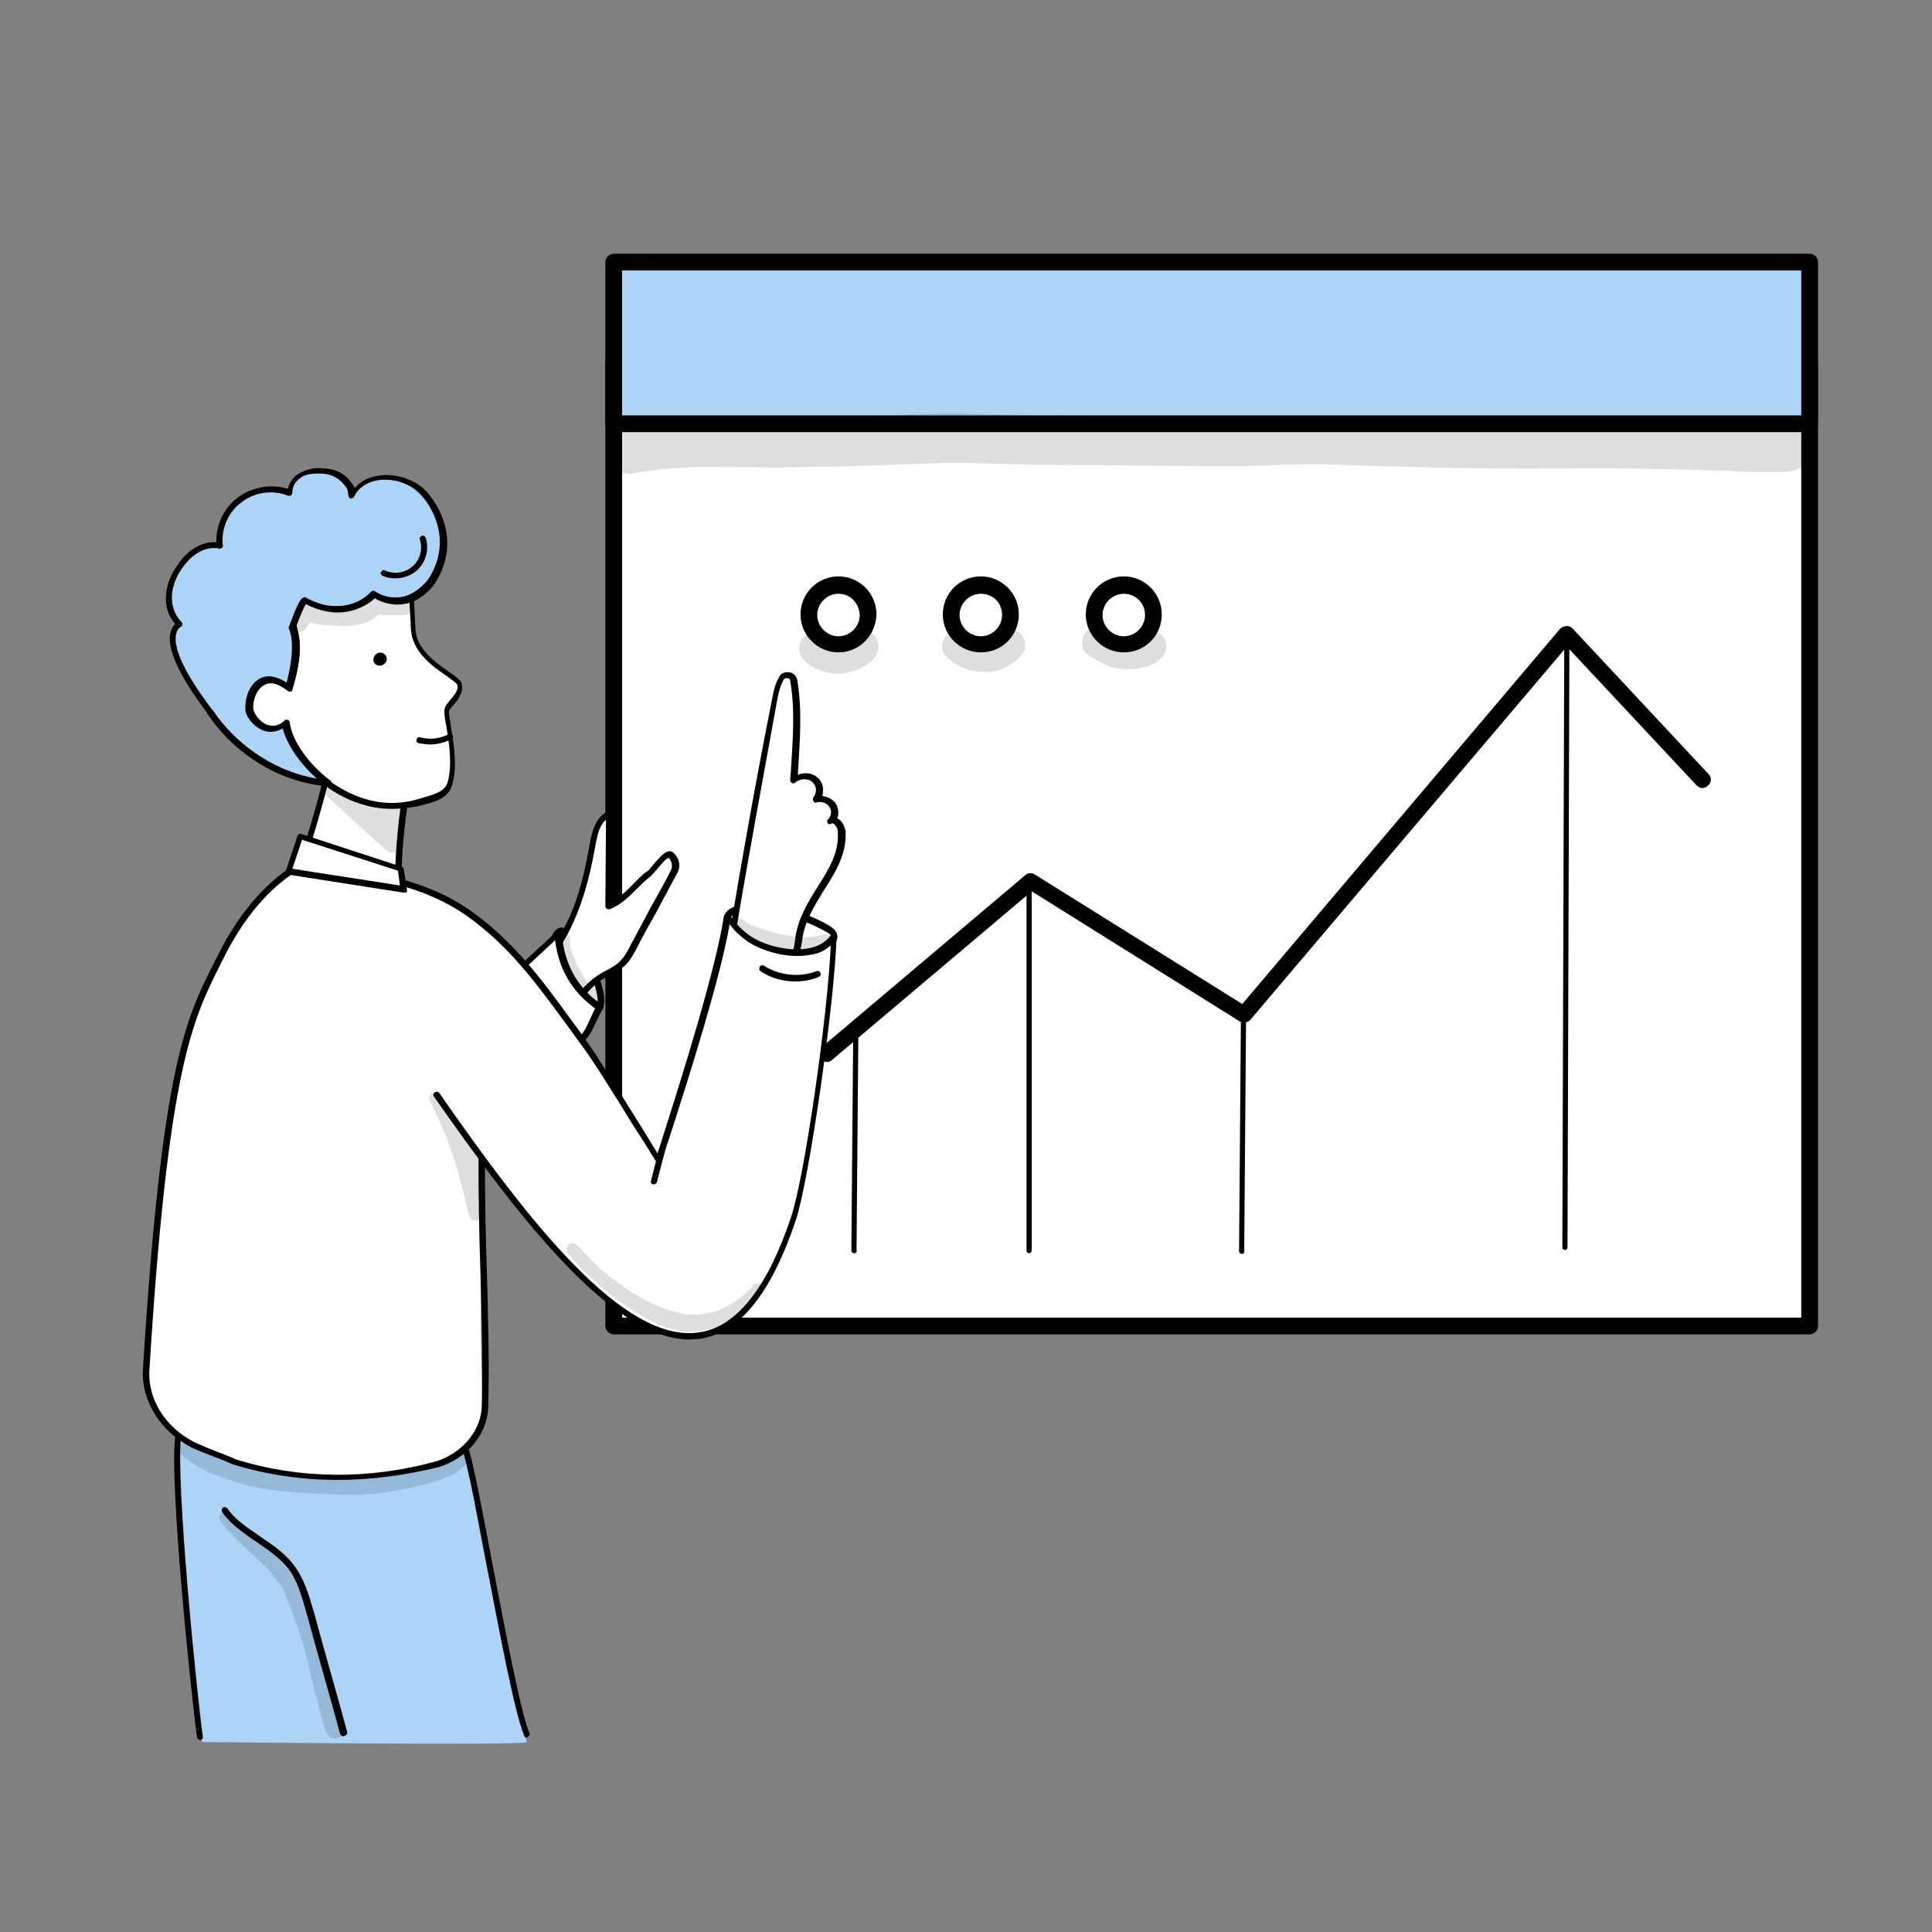
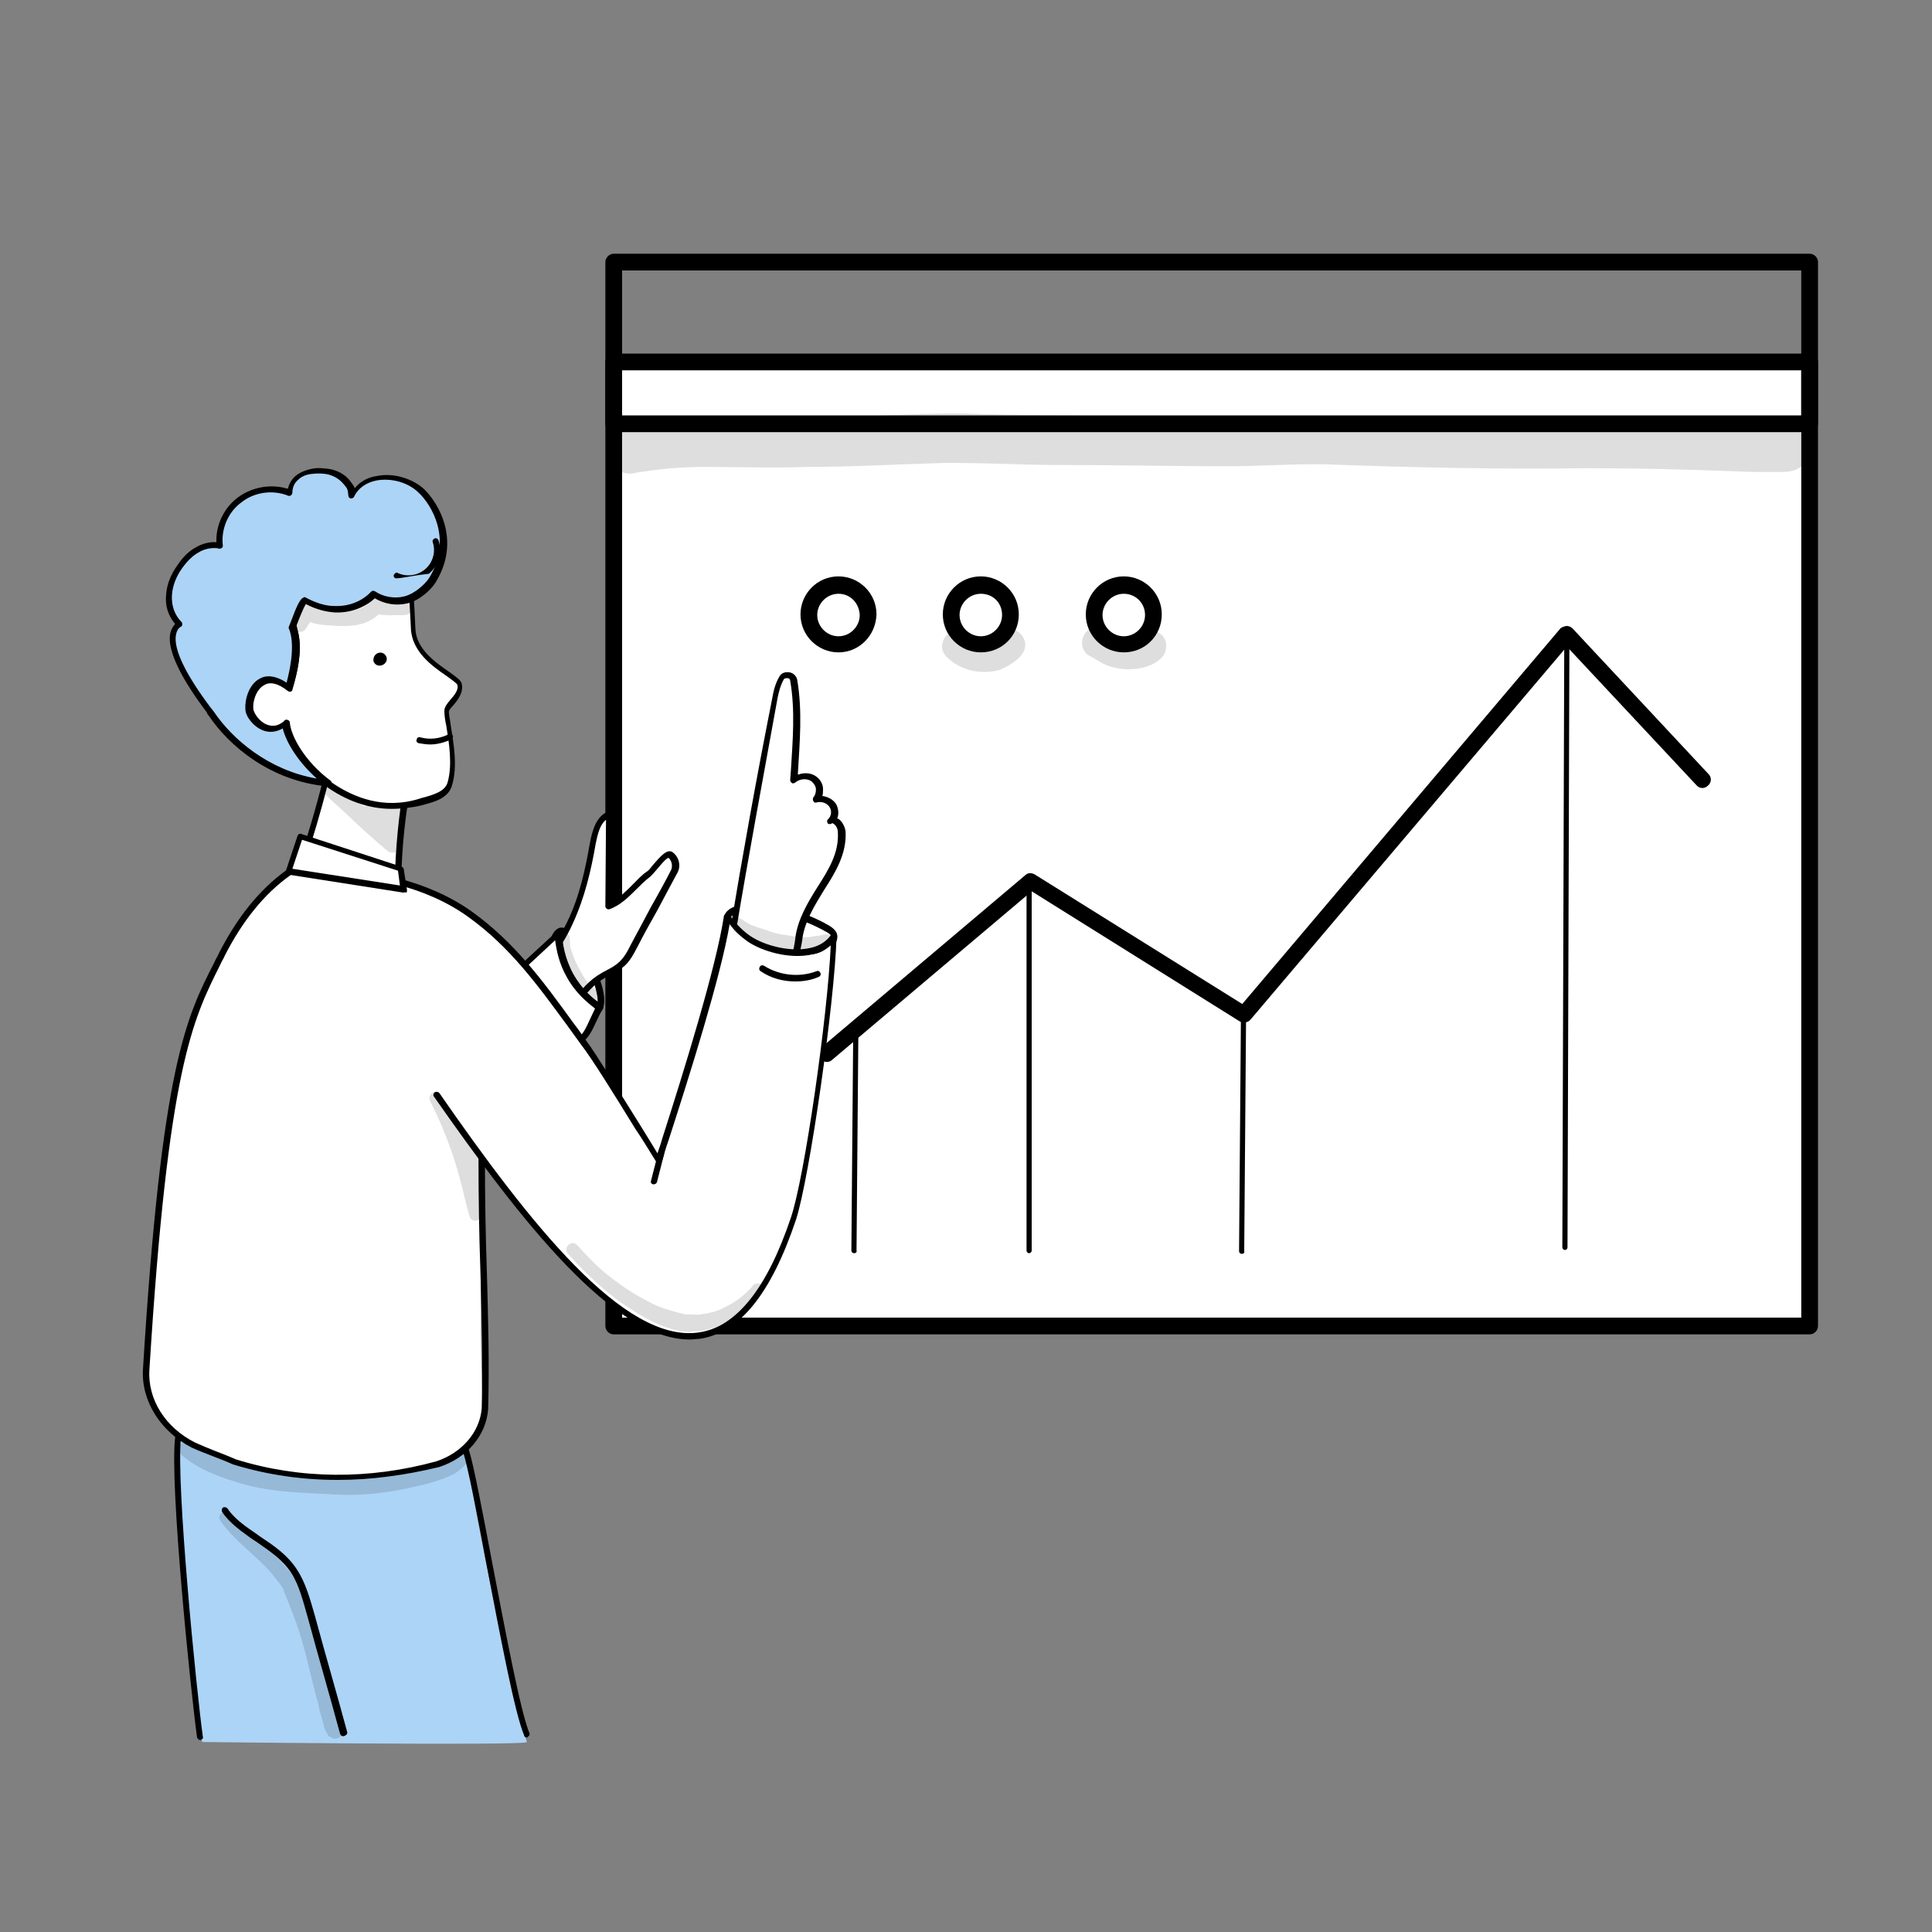
<svg xmlns="http://www.w3.org/2000/svg" id="Layer_1" x="0px" y="0px" viewBox="0 0 300 300" style="enable-background:new 0 0 300 300;" xml:space="preserve">
  <rect x="0" y="0" width="300" height="300" fill="#808080" stroke="none" />
  <style type="text/css">	.st0{fill:#FFFFFF;}	.st1{fill:#ACD4F7;}	.st2{opacity:0.129;}</style>
  <g>
    <g>
      <g>
        <rect x="95.3" y="56.2" class="st0" width="185.7" height="149.7" />
        <path d="M281,207.2H95.3c-0.7,0-1.3-0.6-1.3-1.3V56.2c0-0.7,0.6-1.3,1.3-1.3H281c0.7,0,1.3,0.6,1.3,1.3v149.7    C282.3,206.6,281.7,207.2,281,207.2z M96.6,204.6h183.1V57.5H96.6V204.6z" />
      </g>
      <g>
-         <rect x="95.3" y="40.7" class="st1" width="185.7" height="25.1" />
        <path d="M281,67.1H95.3c-0.7,0-1.3-0.6-1.3-1.3V40.7c0-0.7,0.6-1.3,1.3-1.3H281c0.7,0,1.3,0.6,1.3,1.3v25.1    C282.3,66.5,281.7,67.1,281,67.1z M96.6,64.5h183.1V42H96.6V64.5z" />
      </g>
      <g>
        <g>
          <path class="st0" d="M125.6,95.4c0-2.5,2.1-4.6,4.6-4.6c2.5,0,4.6,2.1,4.6,4.6c0,2.5-2.1,4.6-4.6,4.6     C127.6,100,125.6,98,125.6,95.4z" />
          <path d="M130.2,101.3c-3.2,0-5.9-2.6-5.9-5.9c0-3.2,2.6-5.9,5.9-5.9c3.2,0,5.9,2.6,5.9,5.9C136,98.7,133.4,101.3,130.2,101.3z      M130.2,92.2c-1.8,0-3.3,1.5-3.3,3.3c0,1.8,1.5,3.3,3.3,3.3c1.8,0,3.3-1.5,3.3-3.3C133.4,93.6,132,92.2,130.2,92.2z" />
        </g>
        <g>
          <path class="st0" d="M147.8,95.4c0-2.5,2.1-4.6,4.6-4.6s4.6,2.1,4.6,4.6c0,2.5-2.1,4.6-4.6,4.6S147.8,98,147.8,95.4z" />
          <path d="M152.3,101.3c-3.2,0-5.9-2.6-5.9-5.9c0-3.2,2.6-5.9,5.9-5.9c3.2,0,5.9,2.6,5.9,5.9C158.2,98.7,155.6,101.3,152.3,101.3z      M152.3,92.2c-1.8,0-3.3,1.5-3.3,3.3c0,1.8,1.5,3.3,3.3,3.3c1.8,0,3.3-1.5,3.3-3.3C155.6,93.6,154.2,92.2,152.3,92.2z" />
        </g>
        <g>
          <path class="st0" d="M170,95.4c0-2.5,2.1-4.6,4.6-4.6c2.5,0,4.6,2.1,4.6,4.6c0,2.5-2.1,4.6-4.6,4.6C172,100,170,98,170,95.4z" />
          <path d="M174.5,101.3c-3.2,0-5.9-2.6-5.9-5.9c0-3.2,2.6-5.9,5.9-5.9c3.2,0,5.9,2.6,5.9,5.9C180.4,98.7,177.8,101.3,174.5,101.3z      M174.5,92.2c-1.8,0-3.3,1.5-3.3,3.3c0,1.8,1.5,3.3,3.3,3.3c1.8,0,3.3-1.5,3.3-3.3C177.8,93.6,176.3,92.2,174.5,92.2z" />
        </g>
      </g>
      <g>
        <path d="M128.4,164.9c-0.4,0-0.7-0.2-1-0.5c-0.5-0.5-0.4-1.4,0.2-1.8l31.6-26.7c0.4-0.4,1-0.4,1.5-0.1l32.2,20.1l49.3-58.2    c0.2-0.3,0.6-0.4,1-0.5c0.4,0,0.7,0.1,1,0.4l21.1,22.6c0.5,0.5,0.5,1.3-0.1,1.8c-0.5,0.5-1.3,0.5-1.8-0.1l-20.1-21.5l-49.1,57.9    c-0.4,0.5-1.1,0.6-1.7,0.3l-32.3-20.2l-30.9,26.1C129,164.8,128.7,164.9,128.4,164.9z" />
      </g>
      <g>
        <path d="M159.8,194.6c-0.2,0-0.4-0.2-0.4-0.4v-55.9c0-0.2,0.2-0.4,0.4-0.4c0.2,0,0.4,0.2,0.4,0.4v55.9    C160.2,194.4,160,194.6,159.8,194.6z" />
      </g>
      <g>
        <path d="M132.6,194.6C132.6,194.6,132.6,194.6,132.6,194.6c-0.2,0-0.4-0.2-0.4-0.4l0.3-35.5c0-0.2,0.2-0.4,0.4-0.4c0,0,0,0,0,0    c0.2,0,0.4,0.2,0.4,0.4l-0.3,35.5C133.1,194.4,132.9,194.6,132.6,194.6z" />
      </g>
      <g>
        <path d="M192.8,194.7C192.8,194.7,192.8,194.7,192.8,194.7c-0.2,0-0.4-0.2-0.4-0.4l0.3-37.7c0-0.2,0.2-0.4,0.4-0.4c0,0,0,0,0,0    c0.2,0,0.4,0.2,0.4,0.4l-0.3,37.7C193.3,194.5,193.1,194.7,192.8,194.7z" />
      </g>
      <g>
        <path d="M243,194.1C243,194.1,243,194.1,243,194.1c-0.2,0-0.4-0.2-0.4-0.4l0.3-95.1c0-0.2,0.2-0.4,0.4-0.4c0.2,0,0.4,0.2,0.4,0.4    l-0.3,95.1C243.4,193.9,243.2,194.1,243,194.1z" />
      </g>
      <g class="st2">
        <path d="M277.2,66.2c-4.3,0-8.6-0.3-12.8-0.5c-15.8-0.7-31.7,0.1-47.5-0.5c-9-0.5-18.1-0.6-27.1-0.4c-12.4-0.2-24.9-0.2-37.3-0.5    c-8.3-0.4-16.5,0.5-24.8,0.5c-8.1,0.4-16.3-0.1-24.4,0.7c-2.2,0.2-4.4,0.5-6.5,0.9c-0.9,0.2-1.7,0.9-2.1,1.7    c-1.6,2.7,1,6.2,4.1,5.3c2.6-0.4,5.2-0.8,9.8-0.9c5.6,0,11.3,0.2,16.9,0c6.9,0,13.7-0.4,20.6-0.6c6-0.1,12.1,0.3,18.1,0.3    c8.8,0,17.6,0.2,26.4,0.2c5.1,0,10.2-0.4,15.3-0.3c13.5,0.5,27,0.8,40.6,0.6c7.8,0,15.6,0.2,23.4,0.5c2,0.1,4.1,0.1,6.1,0.1    c1.4,0,2.9,0,3.9-1.1C281.9,70.2,280.3,66.1,277.2,66.2z" />
      </g>
      <g class="st2">
-         <path d="M136.2,99.4c-0.7-1.9-3.3-2.1-4.5-0.6c0,0,0,0,0,0c-0.2,0.1-0.3,0.2-0.5,0.3c0,0,0,0,0,0c-0.2,0.1-0.4,0.1-0.7,0.2    c0,0-0.1,0-0.1,0c-0.1,0-0.2,0-0.3,0c-0.1,0-0.2,0-0.3-0.1c-0.2-0.1-0.4-0.1-0.5-0.2c-0.1-0.1-0.3-0.2-0.4-0.2    c-0.2-0.2-0.3-0.3-0.6-0.4c-2-1.4-4.7,0.6-4.1,3c0.6,1.9,2.9,2.7,4.6,3.1C131.6,105.2,137.6,102.9,136.2,99.4z" />
-       </g>
+         </g>
      <g class="st2">
        <path d="M159,99.2c-0.6-1.6-2.9-2-4-0.8c-0.1,0.1-0.3,0.3-0.4,0.4c0,0-0.1,0.1-0.1,0.1c-0.9,0.4-0.8,0.3-2,0.5    c-0.2,0-0.3,0-0.5,0c-0.2,0-0.4-0.1-0.5-0.1c-0.3-0.1-0.5-0.3-0.8-0.4c0,0-0.1,0-0.1-0.1c-0.3-0.3-0.6-0.6-1-0.7    c-2.3-1.1-4.5,2.1-2.6,3.9c2.2,2.2,5.4,2.8,8.3,2C157.1,103.2,160,101.5,159,99.2z" />
      </g>
      <g class="st2">
        <path d="M181,99.6c-0.5-1.7-2.7-2.2-4-1.1c-0.2,0.1-0.3,0.2-0.5,0.3c-0.1,0-0.2,0.1-0.3,0.1c-0.1,0-0.3,0.1-0.6,0.2    c-0.1,0-0.2,0.1-0.3,0.1c-0.2,0-0.4,0-0.6,0c-1.2-0.2-1.2-0.4-1.5-0.5c-1.1-0.6-2.2-1.5-3.5-1.2c-1.9,0.5-2.3,3.3-0.6,4.3    c1,0.5,1.9,1.2,3,1.6c1.2,0.4,2.5,0.6,3.8,0.5C178.2,103.8,181.7,102.5,181,99.6z" />
      </g>
    </g>
    <g>
      <path class="st0" d="M86.9,144.6c-1.4,0.5-1.9,5.2,0.1,8.6c1.6,2.6,4.7,4.4,5.8,3.6c1.3-1-0.2-5.5-2-8.4   C90.3,147.6,88.2,144.2,86.9,144.6z" />
      <path d="M92.1,157.5c-0.2,0-0.3,0-0.5-0.1c-1.7-0.3-3.8-2-5-4c-1.6-2.6-1.7-6-1-7.9c0.3-0.7,0.7-1.2,1.2-1.4l0,0   c1.1-0.4,2.6,0.9,4.5,4c1.5,2.5,3.6,7.6,1.9,9C92.9,157.4,92.5,157.5,92.1,157.5z M87.1,145.1C87.1,145.1,87.1,145.1,87.1,145.1   L87.1,145.1c-0.2,0.1-0.5,0.3-0.7,0.8c-0.6,1.7-0.4,4.8,0.9,7.1c1.1,1.9,3.1,3.3,4.4,3.5c0.3,0.1,0.6,0,0.8-0.1   c0.9-0.7-0.3-4.7-2.1-7.7C88.4,145.4,87.4,145.1,87.1,145.1z M86.9,144.6L86.9,144.6L86.9,144.6z" />
    </g>
    <g>
      <path class="st0" d="M62.8,124.9c-0.8,5.3-1.1,10.6-1,15.9c0,0.4,0,0.9-0.2,1.3c-0.2,0.4-0.6,0.7-1,0.9c-2.7,1.6-6,2.4-9,1.6   c-3-0.8-5.7-3.3-6-6.7c1.3-4.3,3.4-10.3,5.1-17.3C54.4,122.3,58.3,123.5,62.8,124.9z" />
      <path d="M54.2,145.4c-0.9,0-1.8-0.1-2.7-0.3c-3.5-0.9-6-3.8-6.3-7.1c0-0.1,0-0.1,0-0.2c0.4-1.3,0.8-2.7,1.3-4.2   c1.2-3.6,2.6-8.2,3.8-13.1c0-0.1,0.1-0.3,0.3-0.3c0.1-0.1,0.3-0.1,0.4,0c3.6,1.6,7.2,2.8,12,4.2c0.2,0.1,0.4,0.3,0.3,0.5   c-0.8,5.2-1.1,10.5-1,15.8c0,0.5,0,1-0.2,1.5c-0.3,0.5-0.7,0.8-1.2,1.1C58.8,144.7,56.4,145.4,54.2,145.4z M46.1,138   c0.3,3.3,3,5.5,5.6,6.2c2.7,0.7,5.9,0.2,8.7-1.5c0.3-0.2,0.7-0.4,0.8-0.7c0.1-0.3,0.1-0.7,0.1-1.1c-0.1-5.2,0.2-10.4,0.9-15.6   c-4.4-1.3-7.9-2.5-11.2-3.9c-1.2,4.7-2.5,9.1-3.7,12.6C46.9,135.3,46.5,136.7,46.1,138z" />
    </g>
    <g>
      <path class="st0" d="M64.1,97.4c0.2,5,6.9,7.4,7.2,8.7c0.5,1.8-2.1,3.3-2.1,4.2c0.2,2.2,1.7,7.3,0.5,11.3c-0.5,2-3,2.4-4.5,2.8   c-11.3,3.5-20.6-7.2-21-12.2c-2.8,2.5-5.6-0.6-5.7-2.2c-0.2-2.1,1.6-6.8,6.2-3.3c2.7-9.3-0.5-9.6,0-14.4c1.5-2.1,7.7-3.1,9.8-4.5   c0.4-0.2,1.6-3.2,2-3.3c0.7-0.1,5.8,2.8,6.3,3.3C63.4,88.4,63.7,88.1,64.1,97.4z" />
      <path d="M60.8,125.6c-3.3,0-6.6-1.1-9.6-3.1c-4.1-2.8-6.7-6.7-7.3-9.4c-1,0.6-2.1,0.7-3.1,0.3c-1.5-0.6-2.7-2.2-2.7-3.3   c-0.1-1.4,0.5-3.8,2.2-4.7c0.8-0.5,2.2-0.7,4.2,0.6c1.4-5.2,0.9-7.3,0.3-9.3c-0.4-1.3-0.7-2.5-0.5-4.3c0-0.1,0-0.2,0.1-0.2   c1-1.4,3.6-2.3,6.1-3.1c1.5-0.5,3-1,3.8-1.5c0.1-0.1,0.5-0.8,0.7-1.2c0.8-1.5,1.1-2,1.5-2.1c1-0.2,6.3,2.9,6.7,3.4l0.1,0.1   c0.6,0.6,0.8,0.8,1.2,9.8l0,0c0.1,3.2,3.2,5.3,5.2,6.7c1.1,0.8,1.9,1.3,2,1.9c0.3,1.3-0.6,2.5-1.3,3.3c-0.3,0.3-0.7,0.8-0.7,1   c0,0.6,0.2,1.3,0.3,2.2c0.4,2.6,1.1,6.2,0.2,9.2c-0.5,2-2.7,2.6-4.2,3c-0.2,0.1-0.5,0.1-0.7,0.2C63.9,125.4,62.4,125.6,60.8,125.6   z M44.3,111.8c0.1,0,0.1,0,0.2,0c0.2,0.1,0.3,0.2,0.3,0.4c0.2,2.4,2.8,6.7,7,9.5c3,2,7.7,4.1,13.4,2.3c0.2-0.1,0.4-0.1,0.7-0.2   c1.4-0.4,3.2-0.9,3.6-2.3c0.8-2.8,0.2-6.3-0.2-8.8c-0.2-0.9-0.3-1.7-0.3-2.3c0-0.6,0.4-1.1,0.9-1.7c0.6-0.7,1.4-1.6,1.1-2.4   c-0.1-0.2-0.9-0.8-1.6-1.3c-2.2-1.5-5.5-3.8-5.6-7.5l0,0c-0.4-8.3-0.6-8.8-0.9-9.1c0,0-0.1-0.1-0.1-0.1c-0.5-0.5-4.9-2.9-5.9-3.1   c-0.2,0.3-0.6,1.1-0.9,1.6c-0.5,1-0.7,1.4-1,1.6c-0.9,0.6-2.4,1.1-4,1.7c-2.2,0.7-4.7,1.6-5.6,2.7c-0.2,1.6,0.1,2.6,0.5,3.8   c0.6,2.1,1.3,4.5-0.5,10.5c0,0.2-0.2,0.3-0.3,0.3c-0.1,0-0.3,0-0.4-0.1c-1.5-1.2-2.8-1.5-3.7-0.9c-1.3,0.7-1.8,2.7-1.7,3.8   c0.1,0.7,0.9,2,2.1,2.5c1,0.4,1.9,0.2,2.8-0.6C44.1,111.9,44.2,111.8,44.3,111.8z M54.3,87.5L54.3,87.5L54.3,87.5z" />
    </g>
    <g>
      <path class="st0" d="M113,142.4c0.5-1.1,2-1.4,3.2-1.4c4.3,0,8.5,1.1,12.3,3.3c0.5,0.3,1,0.6,1,1.2c0,0.3-0.1,0.6-0.2,0.9   c-0.9,1.7-2.8,2.1-4.7,2.2c-1.9,0.1-3.8,0-5.5-0.8C116.7,146.6,114.3,145.1,113,142.4z" />
      <path d="M123.4,149c-1.5,0-3-0.2-4.5-0.9c-2.2-1-4.9-2.6-6.4-5.6c-0.1-0.1-0.1-0.3,0-0.4c0.5-1.1,1.8-1.6,3.7-1.7   c4.4,0,8.7,1.1,12.5,3.3c0.3,0.2,1.2,0.7,1.3,1.5c0.1,0.5-0.1,0.9-0.2,1.2c-1,2-3.3,2.4-5.1,2.5C124.2,149,123.8,149,123.4,149z    M113.5,142.4c1.3,2.6,3.8,4,5.8,4.9c1.7,0.8,3.5,0.8,5.3,0.7c2.4-0.1,3.7-0.7,4.3-1.9c0.1-0.3,0.2-0.5,0.2-0.6   c0-0.3-0.4-0.6-0.8-0.8c-3.7-2.1-7.8-3.2-12-3.2C114.9,141.5,114,141.8,113.5,142.4z" />
    </g>
    <g>
      <path d="M60,102c-0.2-0.5-0.7-0.8-1.3-0.6c-0.5,0.2-0.8,0.7-0.7,1.3c0.2,0.5,0.7,0.8,1.3,0.6C59.9,103.1,60.2,102.5,60,102z" />
    </g>
    <g>
      <path class="st0" d="M86.5,161.8c1.5-3.9,3.3-8.2,7.1-10.3c0.9-0.5,1.8-0.9,2.6-1.5c1-0.8,1.6-2,2.2-3.2c1.5-3,4.8-8.5,6.3-11.5   c0.4-0.9,0.2-2-0.7-2.5c-0.7-0.4-2.7,2.5-3.3,2.9c-2.2,1.6-3.6,4.2-6.2,5c0-4.7,0.1-9.5,0.1-14.2c-1.7,0.7-2.2,2.8-2.5,4.5   c-0.7,4.2-1.7,8.5-3.5,12.3c-1.9,3.9-4.7,7.5-8.4,10c0,2.3,0.4,4.8,1.6,6.6C82.8,161.8,84.9,162.9,86.5,161.8z" />
      <path d="M85.1,162.7c-0.2,0-0.5,0-0.7-0.1c-1.2-0.3-2.3-1.1-3.1-2.4c-1.1-1.7-1.6-4-1.7-6.9c0-0.2,0.1-0.3,0.2-0.4   c3.5-2.4,6.3-5.7,8.3-9.8c1.9-3.9,2.8-8.2,3.5-12.2c0.4-2.1,1-4.1,2.8-4.9c0.1-0.1,0.3,0,0.5,0c0.1,0.1,0.2,0.2,0.2,0.4L95,140   c1.2-0.6,2.2-1.6,3.2-2.6c0.7-0.7,1.4-1.5,2.3-2.1c0.2-0.1,0.5-0.5,0.9-1c1.2-1.4,2.2-2.5,3-2c1,0.7,1.4,2.1,0.8,3.2   c-0.8,1.5-2,3.7-3.1,5.8c-1.2,2.1-2.4,4.3-3.1,5.7c-0.6,1.1-1.2,2.4-2.4,3.3c-0.6,0.4-1.2,0.8-1.8,1.1c-0.3,0.1-0.6,0.3-0.8,0.4   c-3.5,2-5.3,5.9-6.9,10.1c0,0.1-0.1,0.2-0.2,0.2C86.3,162.5,85.7,162.7,85.1,162.7z M86.5,161.8L86.5,161.8L86.5,161.8z    M80.6,153.6c0.1,2.6,0.6,4.6,1.5,6.1c0.7,1,1.6,1.8,2.5,2c0.6,0.1,1.1,0.1,1.6-0.2c1.7-4.3,3.5-8.3,7.2-10.4   c0.3-0.2,0.6-0.3,0.9-0.5c0.6-0.3,1.1-0.6,1.6-1c1-0.8,1.6-2,2.1-3c0.8-1.5,2-3.7,3.1-5.8c1.2-2.1,2.4-4.3,3.1-5.7   c0.3-0.6,0.1-1.5-0.4-1.9c-0.4,0.1-1.3,1.2-1.8,1.8c-0.5,0.6-0.8,0.9-1,1.1c-0.8,0.6-1.5,1.3-2.2,2c-1.2,1.2-2.5,2.5-4.2,3.1   c-0.1,0-0.3,0-0.4-0.1c-0.1-0.1-0.2-0.2-0.2-0.4l0.1-13.4c-1,0.8-1.3,2.3-1.6,3.7c-0.7,4.1-1.7,8.4-3.6,12.5   C87,147.7,84.1,151.1,80.6,153.6z" />
    </g>
    <g>
      <path class="st1" d="M27.7,220.3c-0.1,11.9,0.9,23.8,1.9,35.7c0.4,4.9,0.8,9.7,1.8,14.5c0,0,50.9,0.6,50.4,0   c-3.8-14.7-7.2-31.2-9.7-46.2c-0.1-0.4-0.2-0.9-0.4-1.2c-0.3-0.3-0.6-0.4-1-0.5c-1.5-0.4-3-0.8-4.5-1.3c-2.1-0.6-4.2-1.1-6.3-1.5   c-3.2-0.5-6.5-0.6-9.8-0.6c-2.8,0-5.6,0-8.5-0.1C36.5,219.3,31.4,219.3,27.7,220.3z" />
    </g>
    <g>
      <path class="st0" d="M113.8,145c2-12.2,4.2-24.3,6.6-36.4c0.2-1.1,0.5-2.3,1.1-3.3c0.5-0.8,1.8-0.6,1.9,0.3   c0.8,5.2,0.4,10.2,0,15.5c0.8-0.8,2.3-0.9,3.2-0.2c0.9,0.7,1,2.2,0.3,3.1c0.9-0.3,2,0.1,2.5,0.9c0.5,0.8,0.4,1.9-0.3,2.5   c0.8-0.5,1.6,0.7,1.7,1.6c0.4,6.2-5.8,10.3-6.7,16.5c-0.1,0.8-0.3,2.4-0.8,3c-0.5,0.6-1.3,0.9-2.1,1   C117.6,150.1,113.3,147.7,113.8,145z" />
      <path d="M120.3,150.2c-2.1,0-4.5-0.9-5.9-2.3c-0.9-0.9-1.3-1.9-1.1-3l0,0c2-12.1,4.2-24.3,6.6-36.4c0.2-1.2,0.5-2.4,1.1-3.4   c0.3-0.6,0.9-0.8,1.6-0.7c0.6,0.1,1.1,0.6,1.2,1.2c0.8,4.8,0.4,9.4,0.1,14.4l0,0.3c1-0.4,2.2-0.3,3,0.4c0.5,0.4,0.9,1.1,0.9,1.8   c0,0.4,0,0.7-0.1,1.1c0.8,0.1,1.6,0.5,2.1,1.2c0.4,0.7,0.5,1.6,0.2,2.3c0,0,0.1,0,0.1,0c0.7,0.4,1.1,1.3,1.2,2   c0.2,3.5-1.6,6.4-3.4,9.2c-1.4,2.3-2.9,4.7-3.3,7.4l0,0.1c-0.2,1.2-0.4,2.5-0.9,3.1c-0.5,0.6-1.3,1-2.4,1.1   C120.9,150.2,120.6,150.2,120.3,150.2z M114.2,145.1L114.2,145.1c-0.1,0.9,0.4,1.6,0.9,2.1c1.4,1.4,3.9,2.3,5.9,2   c0.6-0.1,1.4-0.3,1.8-0.8c0.4-0.5,0.6-2,0.7-2.7l0-0.1c0.4-2.9,1.9-5.4,3.4-7.8c1.8-2.8,3.4-5.4,3.2-8.6c0-0.5-0.3-1.1-0.7-1.3   c-0.1-0.1-0.2-0.1-0.3,0c-0.2,0.1-0.5,0.1-0.6-0.1c-0.1-0.2-0.1-0.5,0.1-0.6c0.5-0.5,0.6-1.3,0.2-1.9c-0.4-0.6-1.2-0.9-2-0.7   c-0.2,0.1-0.4,0-0.5-0.2c-0.1-0.2-0.1-0.4,0-0.6c0.3-0.3,0.4-0.8,0.4-1.2c0-0.5-0.3-0.9-0.6-1.2c-0.7-0.6-1.9-0.5-2.6,0.1   c-0.1,0.1-0.4,0.2-0.5,0.1c-0.2-0.1-0.3-0.3-0.3-0.5l0.1-1.3c0.3-4.9,0.7-9.5-0.1-14.1c0-0.3-0.3-0.4-0.4-0.4   c-0.2,0-0.5,0-0.6,0.2c-0.5,0.9-0.8,2-1,3.1C118.5,120.8,116.2,133,114.2,145.1z" />
    </g>
    <g>
      <path class="st0" d="M81.7,149.5c1.7-1.5,3.3-3.1,5-4.6c0,1.3,0.3,3.8,1.8,6.5c1.5,2.8,3.6,4.3,4.6,5c-1.2,1.8-1.6,4.2-3.4,5.3   c-1.8,1-4.1,0.2-5.7-1.2C81,157.7,79.1,151.9,81.7,149.5z" />
      <path d="M88,162.7c-1.5,0-3.1-0.8-4.2-1.8c-2.2-2-3.7-5.3-3.7-8c0-1.5,0.5-2.8,1.4-3.7l0,0l5-4.6c0.1-0.1,0.3-0.2,0.5-0.1   c0.2,0.1,0.3,0.2,0.3,0.4c0,1.5,0.4,3.9,1.7,6.3c1.4,2.5,3.2,4,4.5,4.8c0.1,0.1,0.2,0.2,0.2,0.3c0,0.1,0,0.3-0.1,0.4   c-0.4,0.6-0.7,1.3-1,1.9c-0.6,1.3-1.2,2.7-2.5,3.5C89.3,162.5,88.7,162.7,88,162.7z M82,149.9c-0.9,0.8-1.1,2.1-1.1,3   c0,2.4,1.5,5.5,3.4,7.3c1.3,1.2,3.5,2.1,5.1,1.2c1.1-0.6,1.6-1.8,2.2-3.1c0.3-0.6,0.5-1.1,0.8-1.7c-1.3-1-3.1-2.5-4.4-4.9   c-1.2-2.1-1.6-4.2-1.8-5.7L82,149.9z" />
    </g>
    <g>
      <path class="st0" d="M74.7,179.6c8.8,12.4,11.1,14.6,22.7,24.4c3.9,3.3,5.8,3.1,10.8,3.4c3.2,0,4.3-2.1,7.2-4   c8.8-5.8,13.6-40.7,14.1-58c-1.3,3.5-4.3,3-8.5,2.5c-3.4-0.4-6-2.7-8-5.5c-1.9,14.6-7.4,25.2-10.6,37.8   c-7.3-11.5-20.2-30.4-26.8-36.5c-6.6-6.1-17.9-8.3-27.2-8.8c-6.6-0.4-11.1,8-14.7,14.8c-7.7,14.8-9.1,41.3-11,65.7   c2,8.7,13.7,11.9,20.3,13c14.9,2.5,26.6,1.3,32-7.6c-0.5-13.6-0.3-22.1-0.3-41L74.7,179.6z" />
    </g>
    <g>
      <path d="M52.4,229.8c-5.5,0-11-0.8-16.2-2.4c0,0,0,0,0,0c-1.1-0.5-2.2-0.9-3.2-1.3c-1-0.4-2.1-0.8-3.2-1.3   c-4.9-2.5-7.9-7.3-7.6-12.2c2.9-47.1,6.7-54.6,11.1-63.2c0.2-0.5,0.5-0.9,0.7-1.4c2.8-5.5,6.3-9.9,10.5-12.9   c0.2-0.2,0.5-0.1,0.7,0.1c0.2,0.2,0.1,0.5-0.1,0.7c-4.1,2.9-7.5,7.2-10.2,12.5c-0.2,0.5-0.5,0.9-0.7,1.4c-4.3,8.6-8.1,16-11,62.9   c-0.3,4.6,2.5,9,7.1,11.3c1.1,0.5,2.1,0.9,3.1,1.3c1,0.4,2.1,0.8,3.2,1.3c9.9,3.1,20.7,3.2,31.2,0.3c3.9-1.3,6.7-4.5,7-8.2   c0.2-7.1,0-14.3-0.2-21.2c-0.2-5.7-0.3-11.7-0.3-17.6c0-0.3,0.2-0.5,0.5-0.5c0.3,0,0.5,0.2,0.5,0.5c0,5.9,0.1,11.8,0.3,17.6   c0.2,6.9,0.4,14.1,0.2,21.3c-0.3,4.1-3.3,7.6-7.6,9C62.8,229.1,57.6,229.8,52.4,229.8z" />
    </g>
    <g>
      <path d="M107.1,208c-11.8,0-26-18.1-39.7-37.7c-0.2-0.2-0.1-0.5,0.1-0.7c0.2-0.1,0.5-0.1,0.7,0.1c14.1,20.3,28.7,38.9,40.3,37.2   c5.8-0.8,10.6-6.8,14.3-17.8c2.1-6.1,5.7-31.1,6.2-42.3c-0.8,0.7-1.8,1.2-2.9,1.4c-3.5,0.8-7.8-0.5-10-2c-1-0.7-2-1.6-2.8-2.7   c-1.4,8.2-6.2,23.4-9.5,33.6c-0.4,1.1-0.7,2.2-1,3.2c-0.1,0.2-0.2,0.3-0.4,0.3c-0.2,0-0.4-0.1-0.5-0.2c-0.9-1.4-2-3.3-3.3-5.2   c-3-4.9-6.8-11-8.3-12.9c-0.7-1-1.4-1.9-2.1-2.9c-4.7-6.4-9-12.4-15.6-17.1c-6.3-4.5-15.1-6.7-26.2-6.7c-0.3,0-0.5-0.2-0.5-0.5   c0-0.3,0.2-0.5,0.5-0.5c11.3,0,20.3,2.3,26.8,6.9c6.7,4.8,11.1,10.8,15.8,17.3c0.7,0.9,1.4,1.9,2.1,2.9c1.5,2,5.1,7.9,8.3,13   c1,1.6,1.9,3.1,2.7,4.4c0.2-0.7,0.5-1.4,0.7-2.2c3.4-10.6,8.4-26.7,9.6-34.6c0-0.2,0.2-0.3,0.4-0.4c0.2,0,0.4,0,0.5,0.2   c1,1.4,2.1,2.5,3.3,3.3c2.1,1.4,6.1,2.5,9.2,1.8c1.5-0.3,2.6-1.1,3.3-2.1c0.1-0.2,0.3-0.3,0.5-0.2c0.2,0.1,0.4,0.3,0.3,0.5   c-0.3,10.4-4.2,37.5-6.3,44c-3.9,11.6-8.8,17.6-15,18.5C108.1,207.9,107.6,208,107.1,208z" />
    </g>
    <g>
      <path d="M66.8,115.6c-0.6,0-1.2-0.1-1.8-0.2c-0.3-0.1-0.4-0.3-0.3-0.6c0.1-0.3,0.3-0.4,0.6-0.3c1.5,0.4,3,0.2,4.4-0.5   c0.2-0.1,0.5,0,0.6,0.2c0.1,0.2,0,0.5-0.2,0.6C69,115.3,67.9,115.6,66.8,115.6z" />
    </g>
    <g>
      <path d="M31.1,270.2c-0.2,0-0.4-0.2-0.5-0.4c-1-7.2-4.3-39.7-3.4-46.6c0-0.3,0.3-0.4,0.5-0.4c0.3,0,0.4,0.3,0.4,0.5   c-0.8,6.9,2.4,39.2,3.4,46.4C31.6,269.9,31.4,270.1,31.1,270.2C31.1,270.2,31.1,270.2,31.1,270.2z" />
    </g>
    <g>
      <path d="M81.8,269.8c-0.2,0-0.4-0.1-0.4-0.3c-1.5-3.5-3.8-15.9-5.9-26.8c-1.4-7.6-2.8-14.7-3.6-17.3c-0.1-0.3,0.1-0.5,0.3-0.6   c0.3-0.1,0.5,0.1,0.6,0.3c0.8,2.6,2.1,9.5,3.6,17.4c2.1,10.9,4.4,23.2,5.8,26.6c0.1,0.2,0,0.5-0.3,0.6   C82,269.8,81.9,269.8,81.8,269.8z" />
    </g>
    <g>
      <path d="M53.3,269.6c-0.2,0-0.4-0.1-0.5-0.4c-0.9-3.3-1.7-6.2-2.5-9c-0.8-2.8-1.6-5.7-2.5-9c-0.7-2.4-1.3-5-2.6-7   c-1.4-2.1-3.4-3.4-5.4-4.8c-0.8-0.5-1.6-1.1-2.4-1.7c-1.3-1-2.2-1.9-2.9-2.9c-0.1-0.2-0.1-0.5,0.1-0.7c0.2-0.1,0.5-0.1,0.7,0.1   c0.6,0.9,1.5,1.8,2.7,2.7c0.8,0.6,1.6,1.1,2.4,1.7c2.1,1.4,4.2,2.8,5.7,5.1c1.4,2.1,2.1,4.8,2.8,7.2c0.9,3.3,1.7,6.2,2.5,9   c0.8,2.8,1.6,5.7,2.5,9c0.1,0.3-0.1,0.5-0.3,0.6C53.4,269.6,53.3,269.6,53.3,269.6z" />
    </g>
    <g>
      <path d="M101.5,183.9c0,0-0.1,0-0.1,0c-0.3-0.1-0.4-0.3-0.3-0.6l1.1-4.3c0.1-0.3,0.3-0.4,0.6-0.3c0.3,0.1,0.4,0.3,0.3,0.6   l-1.1,4.3C101.9,183.8,101.7,183.9,101.5,183.9z" />
    </g>
    <g>
      <path d="M123.5,152.4c-1.9,0-3.8-0.5-5.4-1.6c-0.2-0.1-0.3-0.4-0.1-0.7c0.1-0.2,0.4-0.3,0.7-0.1c2.4,1.5,5.5,1.8,8.1,0.8   c0.2-0.1,0.5,0,0.6,0.3c0.1,0.2,0,0.5-0.3,0.6C126,152.2,124.7,152.4,123.5,152.4z" />
    </g>
    <g class="st2">
      <path d="M61.8,125c-1.1,0.3-3.4,0-4.6-0.1c-0.2,0-0.4,0.1-0.5,0.3c0,0-0.1,0-0.1,0c-0.2-0.1-0.4-0.2-0.6-0.3   c-0.4-0.2-0.8-0.4-1.2-0.6c-0.8-0.5-1.6-1-2.3-1.6c-0.5-0.4-0.9-0.7-1.3-1.1c-0.3,0.1-0.5,0.3-0.6,0.5c-0.3,0.4-0.4,0.9,0,1.3   c1,1.1,2.2,2,3.3,3.1c1.2,1.1,2.4,2.3,3.7,3.4c1.4,1.2,2.6,2.4,3.1,2.5c0,0,0.1,0,0.1,0c0,0,0,0,0,0c0,0,0,0,0,0c0,0,0.1,0,0.1,0   c0.6,0.1,1.2-0.4,1.2-1.1c0-0.4-0.2-0.7-0.5-0.9c0,0,0,0,0,0c0.4-0.2,0.7-0.7,0.7-1.2c0-0.1,0-0.3-0.1-0.4c0,0,0,0,0,0   c0-0.4-0.1-0.8-0.1-1.3c0,0,0,0,0,0c0,0.1,0,0.3,0,0.1c0,0,0-0.1,0-0.1c0-0.1,0.1-0.3,0.1-0.4c0.1-0.1,0.1-0.2,0.2-0.4   c0,0,0.1-0.1,0.1-0.1C63.4,126.1,62.7,124.8,61.8,125z" />
    </g>
    <g class="st2">
      <path d="M128.4,145.1c-0.2-0.1-1.4,0.2-0.7,0.1c-1.7,0.2-1.8,0.4-3.1,0.3c-1.3,0-1.1-0.1-2.5-0.3c-1.1-0.1-2.2-0.4-3.2-0.8   c-2.2-0.7-2.3-0.7-3.5-1.5c-0.4-0.3-0.9-0.6-1.5-0.4c-0.7,0.2-0.9,1-0.3,1.4c0.1,0.1,0.1,0.1,0.2,0.2c0,0.4,0.4,0.7,0.8,0.9   c0.7,0.5,1.4,0.9,2.3,1.3c2,0.9,4.2,1.1,6.4,1.1c1.6,0.1,3.2,0.1,4.7-0.5c0.4-0.1,0.9-0.2,1.2-0.4   C129.7,146,129.3,145.1,128.4,145.1z" />
    </g>
    <g class="st2">
      <path d="M93.6,154.5c-0.1-0.2-0.8-0.6-0.4-0.3c-1-0.8-1.2-0.8-1.8-1.5c-0.6-0.7-0.5-0.6-1.1-1.6c-0.4-0.7-0.8-1.4-1.1-2.2   c-0.6-1.6-0.7-1.7-0.7-2.9c0-0.4,0-0.9-0.5-1c-0.5-0.3-1.1,0.2-1.1,0.7c0,0.1,0,0.2,0,0.2c-0.3,0.3-0.2,0.7-0.2,1   c0,0.7,0.1,1.4,0.3,2c0.4,1.6,1.3,3,2.4,4.2c0.7,1,1.6,1.8,2.7,2.2c0.3,0.2,0.6,0.4,0.9,0.4C93.5,155.8,94,155,93.6,154.5z" />
    </g>
    <g class="st2">
      <path d="M70.4,226.1c-0.2,0.1-0.4,0.3-0.5,0.4c-1.2,0.8-1.2,0.7-2.5,1.1c-4.5,1.1-7.4,1.6-11.6,1.8c-1.8,0.1-3.5-0.2-5.3-0.2   c-2.7-0.1-5.4-0.2-8.1-0.6c-2.8-0.4-8.4-1.7-11.4-3.7c-0.3-0.2-0.6-0.4-0.9-0.6c-0.3-0.2-0.5-0.5-0.9-0.5   c-1.3-0.2-1.9,1.6-0.8,2.3c2.4,2,5.3,3.1,8.2,4c3.9,1.3,8.1,1.6,12.2,1.8c2.3,0.1,4.5,0.3,6.8,0.2c3-0.1,6.1-0.6,9-1.3   c2.6-0.5,6-1.7,6.7-2.5c0.5-0.4,0.2-0.1,0.8-0.7c0.2-0.2,0.4-0.5,0.4-0.9C72.6,225.8,71.2,225.3,70.4,226.1z" />
    </g>
    <g>
      <g class="st2">
        <path d="M118.1,199.4c-0.6-0.3-1.1,0-1.4,0.5c-0.3,0.3-0.6,0.6-0.9,0.9c-0.9,0.8-1.8,1.5-3.3,2.2c-1,0.6-2.2,0.9-3.7,1.1    c0.1,0,0.2,0,0.2,0c-0.7,0.1-1.4,0-2,0c-0.1,0-0.3,0-0.5,0c-0.2,0-0.4-0.1-0.5-0.1c-3.5-0.9-4.1-1.2-6.8-2.7    c-1.8-1-3.1-2-4.3-2.9c-1.6-1.2-3-2.6-4.4-4.1c-0.4-0.4-0.7-0.9-1.2-1.2c-0.9-0.4-1.8,0.8-1.1,1.6c2.9,3.2,6.1,6.3,9.8,8.6    c2.3,1.5,4.7,2.8,7.3,3.3c0.9,0.2,1.8,0.3,2.6,0.1c0,0,0,0,0,0c0,0,0,0,0,0c0,0,0,0,0,0c0.2,0,0.3,0,0.2,0c0.1,0,0.1,0,0.2,0    c1.2-0.1,2.5-0.4,3.6-1c2-1,2.8-1.8,4.5-3.1c0.6-0.5,1.2-1,1.7-1.6C118.4,200.7,118.9,200,118.1,199.4z" />
      </g>
      <g class="st2">
        <path d="M108,206.8c0.1,0,0.2,0,0.2,0C108.2,206.7,108.1,206.7,108,206.8C108,206.8,108,206.8,108,206.8z" />
      </g>
    </g>
    <g class="st2">
      <path d="M74.7,183.9c0-0.5-0.2-1.6-0.1-2.7c0-0.8-0.4-1.5-0.8-2.1c-0.6-0.9-1.2-1.7-1.7-2.6c-0.3-0.4-0.5-0.9-0.8-1.3   c-0.1-0.2-0.2-0.4-0.3-0.5c-0.1-0.1-0.2-0.2-0.4-0.2c-0.3-0.6-0.5-1.2-0.8-1.8c-0.3-0.8-0.7-1.5-1.1-2.3c-0.1-0.2-0.2-0.5-0.5-0.6   c-0.8-0.7-1.9,0.3-1.4,1.2c2.5,4.9,4.2,9.8,5.5,15.6c0.2,0.8,0.4,1.7,0.7,2.5c0.3,0.6,1.3,0.6,1.6,0c0.2-0.5,0.1-1.1,0.2-1.7   C74.8,186.2,74.8,185,74.7,183.9z" />
    </g>
    <g class="st2">
      <path d="M53.3,268.6C53.3,268.6,53.3,268.6,53.3,268.6c0-0.1,0-0.2-0.1-0.2c0,0,0-0.1,0-0.1c0,0,0-0.1,0-0.1   c0-0.9-0.3-1.8-0.6-2.6c-0.6-2.6-1.4-5.1-2.1-7.7c-0.7-3-1.6-5.9-2.8-8.7c-0.9-2.1-1.1-3-2.5-4.9c-1.7-2.1-3.5-3.8-5.1-5   c-1.4-1.2-3-2.3-4.2-3.8c0,0,0,0,0,0c-0.2-0.3-0.4-0.6-0.7-0.7c-0.8-0.2-1.5,0.7-1,1.3c2.1,3.1,5.3,5.2,7.8,8   c0.5,0.6,1,1.3,1.5,1.9c0.2,0.3,0.5,0.7,0.6,1c0,0,0,0.1,0,0.1c0.3,0.8,1.6,3.9,2.2,5.8c1.3,3.8,2,7.8,3.1,11.6   c0.2,1.1,0.5,2.1,0.8,3.1c0.1,0.5,0.2,1,0.5,1.4c0.1,0.2,0.2,0.3,0.3,0.5c0,0.1,0.1,0.1,0.2,0.2c0,0,0,0,0.1,0c0,0,0,0,0,0   c0.6,0.6,1.7,0.2,1.9-0.6C53.3,269,53.3,268.8,53.3,268.6z" />
    </g>
    <g>
      <polygon class="st0" points="46.6,129.8 62.2,134.9 62.6,138.1 44.8,135.3   " />
      <path d="M62.6,138.6C62.6,138.6,62.6,138.6,62.6,138.6l-17.9-2.8c-0.1,0-0.3-0.1-0.3-0.2c-0.1-0.1-0.1-0.3,0-0.4l1.8-5.4   c0.1-0.3,0.4-0.4,0.6-0.3l15.6,5.1c0.2,0.1,0.3,0.2,0.3,0.4l0.5,3.2c0,0.2,0,0.3-0.1,0.4C62.9,138.5,62.8,138.6,62.6,138.6z    M45.4,134.9l16.7,2.6l-0.3-2.3l-14.9-4.8L45.4,134.9z" />
    </g>
    <g>
      <g>
        <path class="st1" d="M65.3,76.2c-3-2.8-8.8-2.9-10.6,0.8c-0.1-1.1-0.2-1.2-0.9-2.2c-0.7-0.9-1.9-1.5-3-1.7    c-0.8-0.1-1.6-0.1-2.4,0c-0.8,0.1-1.6,0.4-2.2,1c-0.6,0.5-1,1.4-1.1,2.3c-2.5-1-5.6-0.6-7.8,1c-2.2,1.6-3.4,4.5-3.1,7.2    c-1.2-0.2-2.5,0.1-3.5,0.7C29.5,86,28.7,87,28,88c-0.9,1.3-1.6,2.8-1.7,4.4c-0.1,1.6,0.3,3.3,1.6,4.6c-4,2.9,4.3,13.1,4.9,13.9    c3,4.5,9.3,10,18,10.8c-3.8-2.9-6.3-6.8-6.5-9.3c-2.8,2.5-5.6-0.6-5.7-2.2c-0.2-2.1,1.6-6.8,6.2-3.3c2.1-7.1,0.5-9.3,0.5-9.4    c0.4-1.1,1.4-3.9,1.9-4.2c1.4,0.8,3,1.3,4.6,1.4c2.2,0.1,4.5-0.6,6.1-2.3c1.4,1,3.3,1.3,5,0.9c1.7-0.4,3.4-1.9,4.1-3    C70.9,84,67.5,78.4,65.3,76.2z" />
        <path d="M50.8,122.1C50.8,122.1,50.8,122.1,50.8,122.1c-8.7-0.8-15.2-6.2-18.4-11c-0.1-0.1-0.2-0.2-0.3-0.5    c-1.5-2-6.2-8.3-5.7-12c0.1-0.7,0.4-1.3,0.8-1.7c-1.1-1.3-1.6-2.9-1.4-4.6c0.1-1.5,0.7-3.1,1.8-4.6c0.8-1.2,1.7-2.1,2.8-2.7    c1-0.6,2.2-0.9,3.2-0.8c-0.1-2.7,1.2-5.4,3.4-7c2.2-1.6,5.1-2.1,7.7-1.3c0.2-0.8,0.6-1.5,1.2-2c0.6-0.5,1.5-0.9,2.5-1.1    c0.9-0.2,1.7-0.1,2.6,0c1.4,0.2,2.6,0.9,3.3,1.8c0.4,0.5,0.6,0.8,0.8,1.2c0.8-1,2-1.7,3.5-1.9c2.5-0.5,5.4,0.4,7.2,2    c2.4,2.3,5.8,8.2,1.8,14.6c-0.7,1.1-2.5,2.8-4.4,3.2c-1.7,0.4-3.5,0.1-5-0.8c-1.6,1.5-3.9,2.3-6.2,2.2c-1.5-0.1-3-0.5-4.5-1.3    c-0.4,0.6-1.1,2.4-1.4,3.2c-0.1,0.1-0.1,0.3-0.1,0.4c0.9,2,0.7,5.4-0.6,9.5c0,0.2-0.2,0.3-0.3,0.3c-0.1,0-0.3,0-0.4-0.1    c-1.5-1.2-2.8-1.5-3.7-0.9c-1.3,0.7-1.8,2.7-1.7,3.8c0.1,0.7,0.9,2,2.1,2.5c1,0.4,1.9,0.2,2.8-0.6c0.1-0.1,0.3-0.2,0.5-0.1    c0.2,0.1,0.3,0.2,0.3,0.4c0.2,2.2,2.4,6.1,6.3,9c0.2,0.1,0.2,0.4,0.2,0.6C51.2,122,51,122.1,50.8,122.1z M33.3,85.1    c-0.8,0-1.7,0.2-2.5,0.7c-0.9,0.5-1.7,1.3-2.5,2.4c-1,1.4-1.5,2.8-1.6,4.2c-0.1,1.6,0.4,3.1,1.5,4.2c0.1,0.1,0.1,0.2,0.1,0.4    c0,0.1-0.1,0.3-0.2,0.3c-0.5,0.3-0.7,0.8-0.8,1.4c-0.3,2.2,1.5,6,5.5,11.3c0.2,0.2,0.3,0.4,0.4,0.5c2.9,4.3,8.5,9.1,16,10.4    c-2.7-2.4-4.7-5.4-5.3-7.8c-1,0.6-2.1,0.7-3.1,0.3c-1.5-0.6-2.7-2.2-2.7-3.3c-0.1-1.4,0.5-3.8,2.2-4.7c0.8-0.5,2.2-0.7,4.2,0.6    c1.3-4.9,0.8-7.3,0.4-8.3c-0.1-0.1-0.1-0.3,0-0.5c0.1-0.2,0.1-0.3,0.2-0.5c1-2.7,1.5-3.7,2-3.9c0.1-0.1,0.3-0.1,0.4,0    c1.5,0.8,3,1.3,4.4,1.3c2.2,0.1,4.3-0.7,5.7-2.2c0.2-0.2,0.4-0.2,0.6-0.1c1.3,0.9,3.1,1.2,4.6,0.8c1.6-0.4,3.2-1.9,3.8-2.8    c3.7-5.9,0.5-11.4-1.7-13.4l0,0c-1.6-1.5-4.1-2.2-6.4-1.8c-1.6,0.3-2.9,1.2-3.5,2.5c-0.1,0.2-0.3,0.3-0.5,0.3    c-0.2,0-0.4-0.2-0.4-0.4c-0.1-1-0.1-1.1-0.8-1.9c-0.6-0.7-1.5-1.3-2.7-1.5c-0.7-0.1-1.5-0.1-2.3,0c-0.8,0.1-1.5,0.4-2,0.9    c-0.6,0.5-0.9,1.2-0.9,2c0,0.2-0.1,0.3-0.2,0.4C45.1,77,45,77,44.8,77c-2.4-1-5.3-0.6-7.3,1c-2.1,1.5-3.2,4.2-2.9,6.7    c0,0.2,0,0.3-0.2,0.4c-0.1,0.1-0.3,0.1-0.4,0.1C33.8,85.1,33.5,85.1,33.3,85.1z" />
      </g>
    </g>
    <g class="st2">
      <path d="M62.8,93.2c-0.5,0.2-1.3,0-1.9,0c-0.6,0-1.4,0-1.9-0.2c-0.7-0.6-2-0.2-1.9,0.8c-1.3,1.1-2.9,1.1-4.6,1.1   c-1.1,0-2.4,0-3.5-0.4c-0.1-0.2-0.3-0.4-0.5-0.6c-0.2-0.1-0.3-0.1-0.5-0.1c-0.9-1.1-2.4,0.4-1.6,1.5c-0.3,0.4-0.5,0.8-0.8,1.2   c-0.8,1.2,1.2,2.3,1.9,1.1c0.2-0.3,0.4-0.7,0.7-1c1.3,0.5,2.9,0.5,4.3,0.6c2.4,0.1,4.6-0.2,6.3-1.8c0.4,0.1,0.7,0.1,1.1,0.1   c0.6,0.1,1.2,0,1.7,0c0.6,0,1.2,0.1,1.7-0.1C64.7,94.8,64.1,92.6,62.8,93.2z" />
    </g>
    <g>
-       <path d="M61.4,89.8c-0.7,0-1.4-0.1-2-0.4c-0.2-0.1-0.4-0.4-0.2-0.6c0.1-0.2,0.4-0.4,0.6-0.2c1.4,0.6,3,0.4,4.2-0.6   c1.2-1,1.7-2.7,1.2-4.2c-0.1-0.3,0.1-0.5,0.3-0.6c0.3-0.1,0.5,0.1,0.6,0.3c0.6,1.9,0,3.9-1.5,5.2C63.7,89.4,62.6,89.8,61.4,89.8z" />
+       <path d="M61.4,89.8c-0.2-0.1-0.4-0.4-0.2-0.6c0.1-0.2,0.4-0.4,0.6-0.2c1.4,0.6,3,0.4,4.2-0.6   c1.2-1,1.7-2.7,1.2-4.2c-0.1-0.3,0.1-0.5,0.3-0.6c0.3-0.1,0.5,0.1,0.6,0.3c0.6,1.9,0,3.9-1.5,5.2C63.7,89.4,62.6,89.8,61.4,89.8z" />
    </g>
  </g>
</svg>